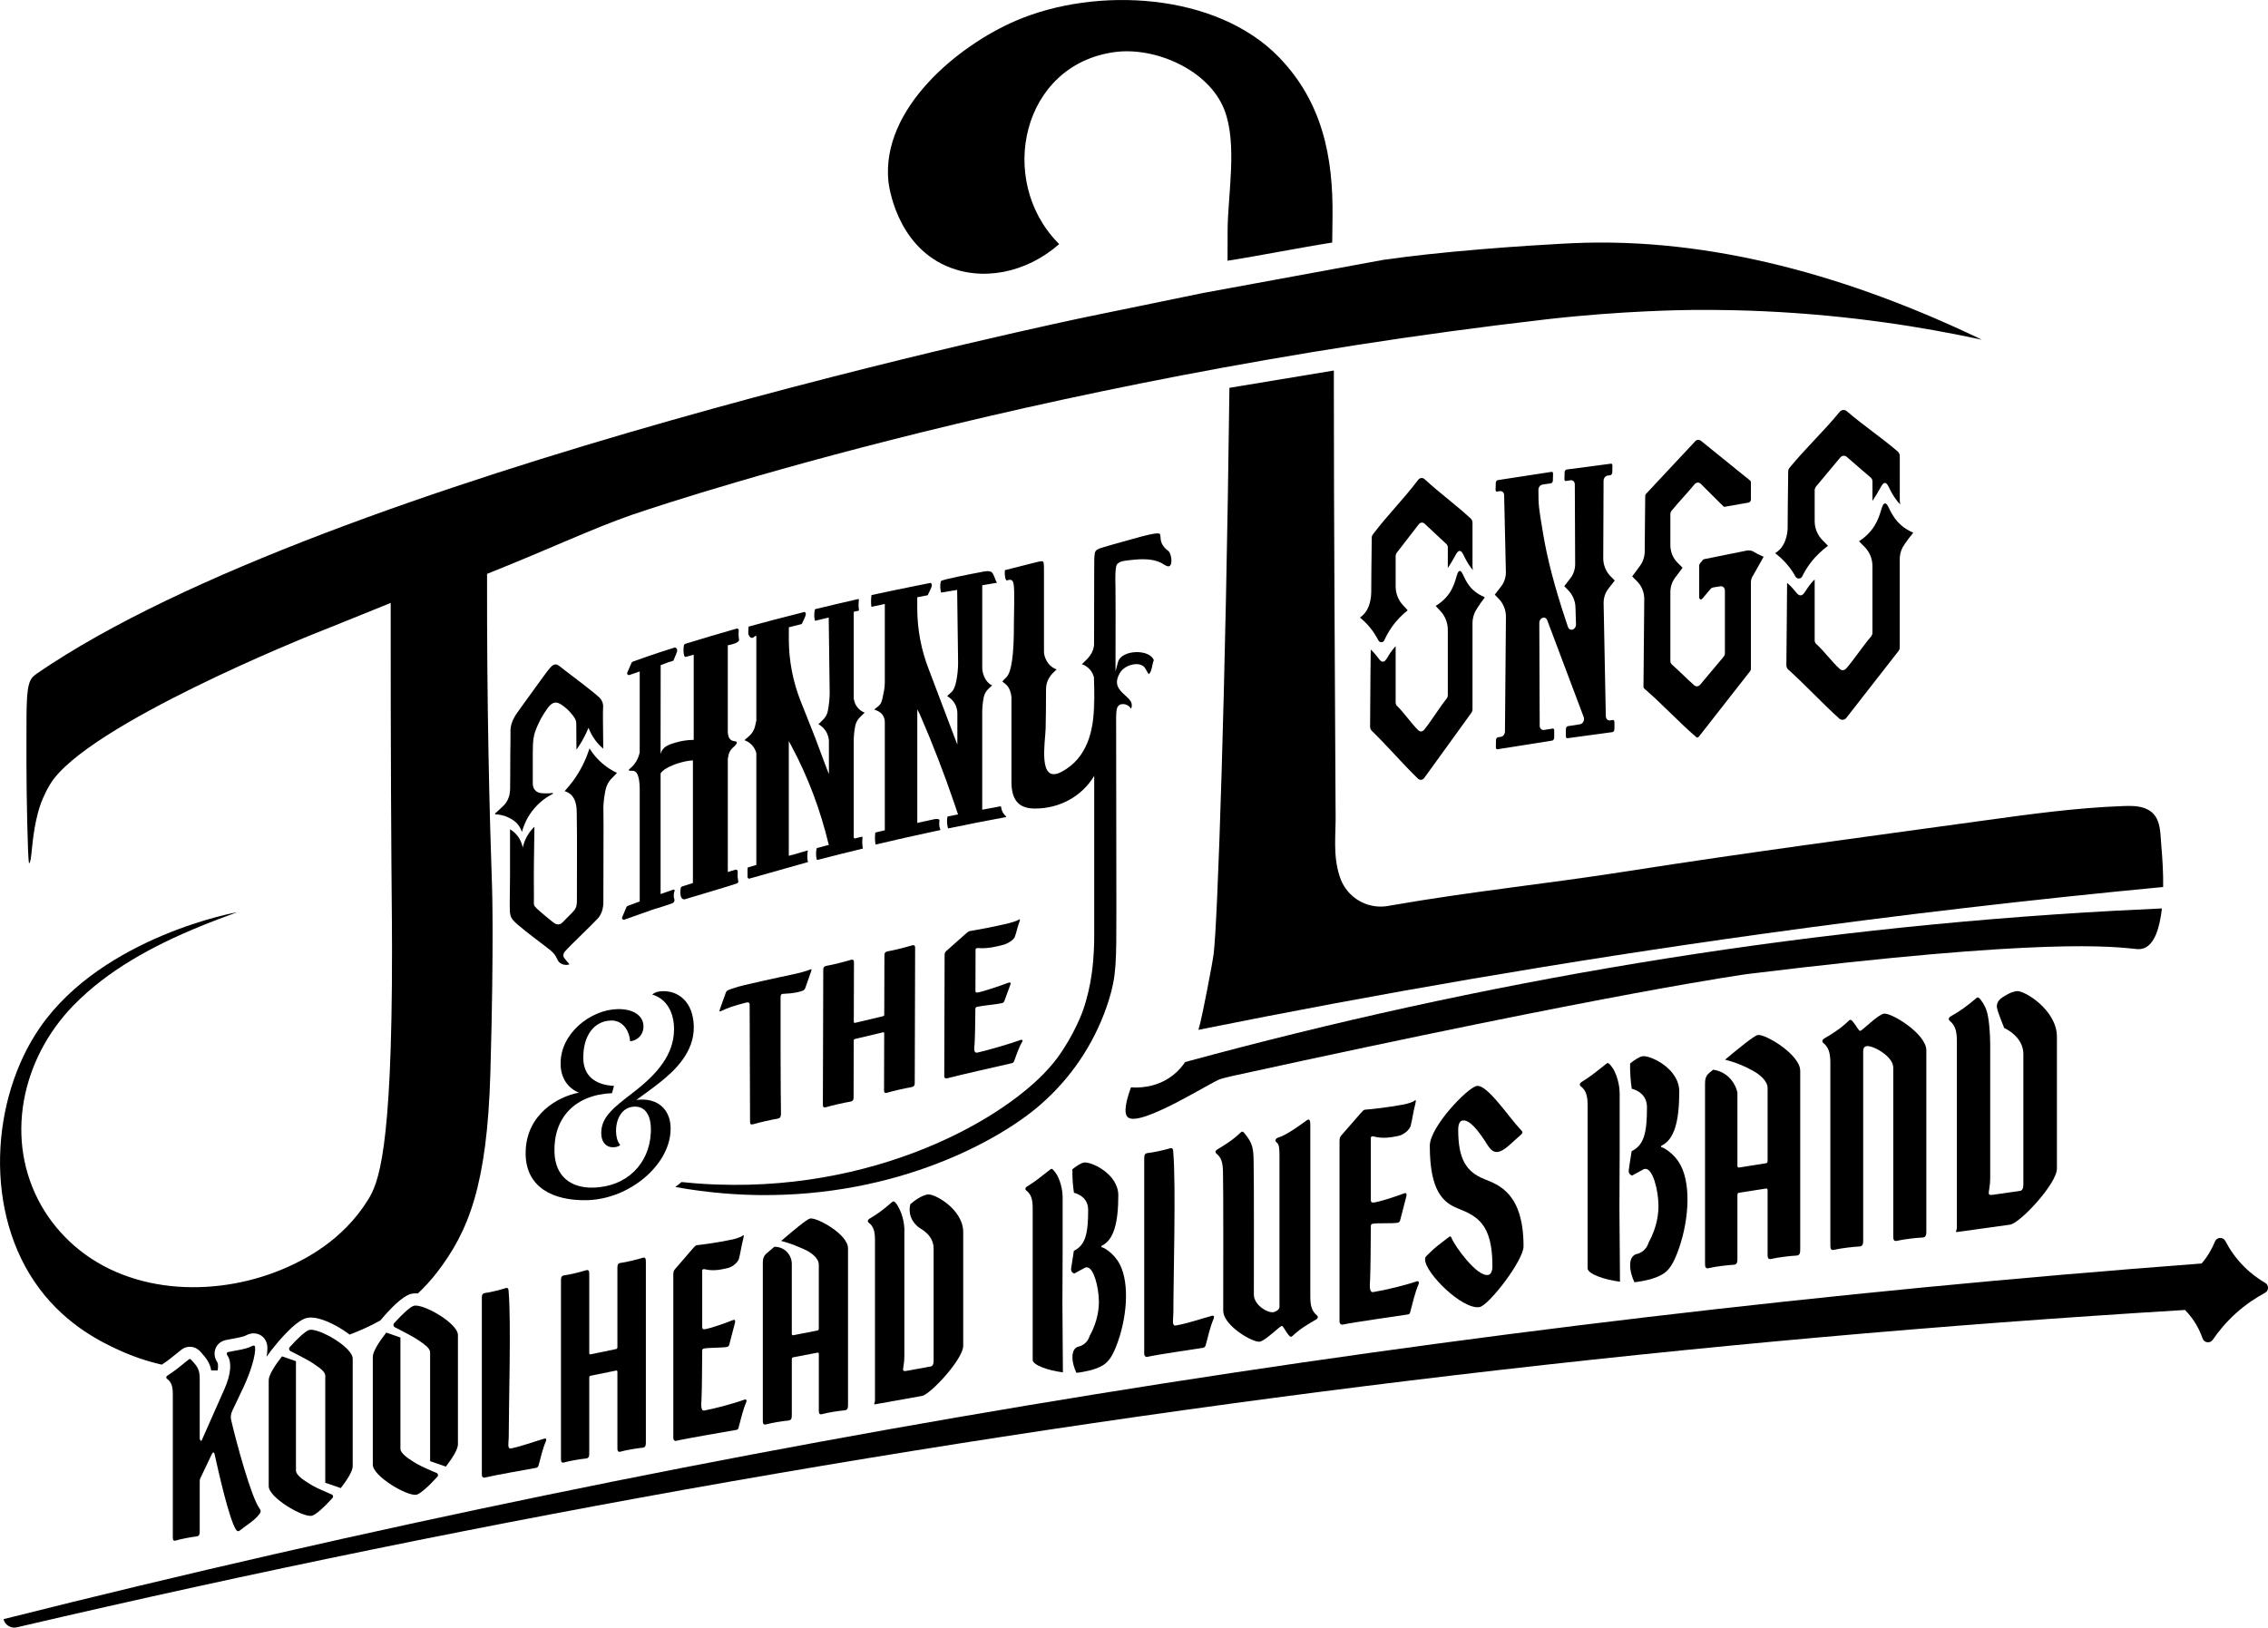
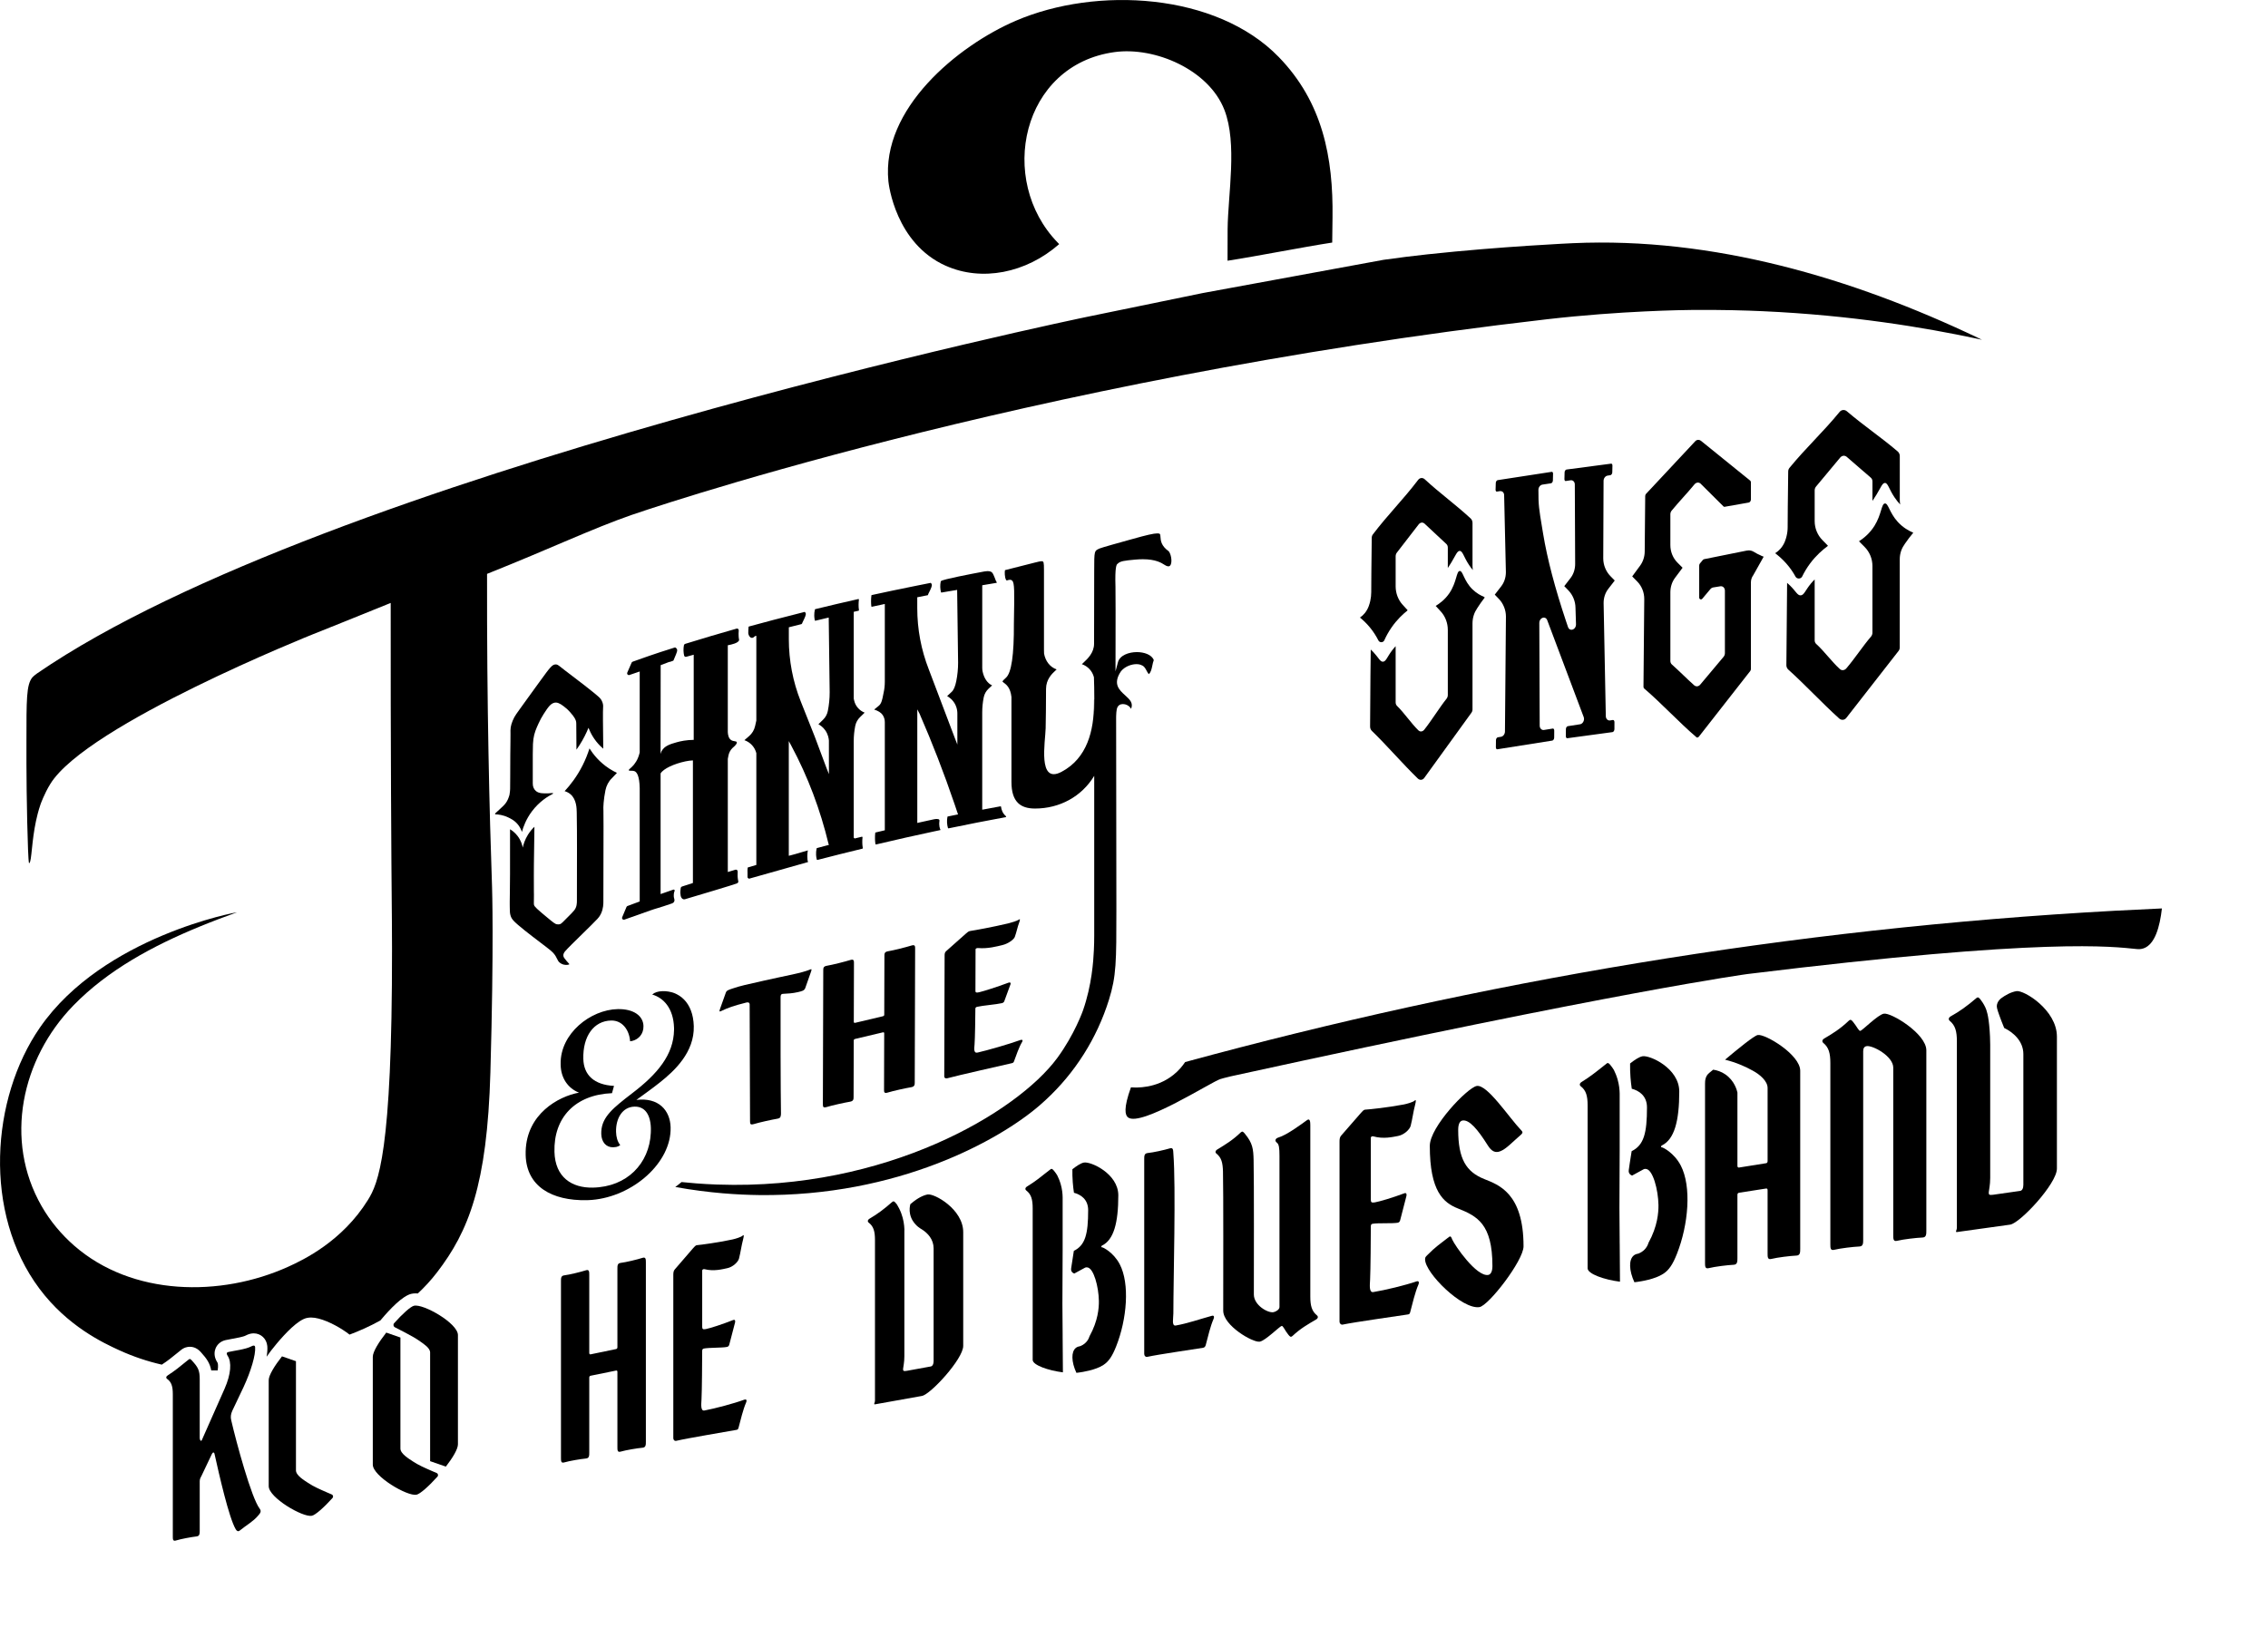
<svg xmlns="http://www.w3.org/2000/svg" id="Layer_2" viewBox="0 0 1854.97 1331.56">
  <g id="Layer_2-2" data-name="Layer_2">
    <path d="M1649.23,810.85c-4.63.78-9.05,3.29-12.79,6.04-1.38,1.21-2.68,2.84-3.14,4.97-.38,1.74-.06,3.25,1.82,8.52.97,2.71,2.32,6.33,4.08,10.59h0c7.16,3.47,15.68,10.58,15.68,21.37,0,35.67,0,71.34,0,107.01,0,2.94-1.09,4.7-2.61,4.92-7.38,1.05-14.76,2.1-22.13,3.16-6.28.9-2.39-2.05-2.38-13.78,0-36.32,0-72.65,0-108.97-.03-4.89-.25-8.99-.48-12.02-.92-12.37-2.55-16.45-3.52-18.53-1.3-2.78-2.76-4.88-3.79-6.22h0c-1.52-1.87-2.16-2.56-3.68-1.24-7.35,6.29-13.61,10.8-20.52,14.61-2.16,1.16-2.38,2.78-1.08,3.89,4.53,3.75,5.83,8.57,5.82,16.8v152.26c0,2.39-1.73,3.96.22,3.68,14.4-2.02,28.83-4.03,43.29-6.03,8.04-1.09,38.3-33.46,38.3-45.84,0-36,0-72,0-108,0-21.79-27-38.23-33.09-37.19Z" />
    <path d="M1437.68,846.73c-3.04.54-16.36,11.45-26.79,20.2,4.24,1.06,8.66,2.47,13.17,4.36,3.4,1.42,6.52,2.96,9.38,4.55t0,0c6.01,3.21,12.26,8.61,12.26,14.25v59.79c0,1.03-.42,1.62-1.27,1.75-7.39,1.18-14.77,2.36-22.15,3.54-.84.14-1.26-.57-1.26-1.34v-60.04h0c-.43-1.91-2.41-9.72-9.94-14.87-3.31-2.26-6.74-3.36-9.9-3.81-1.48,1.24-2.57,2.14-3.08,2.52-3.36,2.64-3.57,6.27-3.57,9.09v146.33c0,2.82,0,5.13,2.94,4.44,5.25-1.3,15.34-2.53,20.6-2.79,2.95-.17,2.95-2.76,2.95-5.59v-51.56c0-1.03.42-1.61,1.26-1.75,7.38-1.16,14.76-2.31,22.15-3.46.84-.13,1.27.32,1.27,1.36v51.77c0,2.85,0,5.18,2.96,4.49,5.29-1.3,15.44-2.52,20.75-2.77,2.97-.17,2.97-2.77,2.97-5.63v-145.57c0-13.28-28.79-30.32-34.7-29.25Z" />
    <path d="M548.49,922.29c-.37-13.97-9.87-24.68-28.02-22.44,5.95-4.38,13.24-9.49,18.96-14.1,12.33-9.71,28.57-24.94,28-46.25-.52-19.65-12.23-28.9-25.49-28.64-3.87.07-6.87,1.22-8.27,2.58-.06.06-.14.12-.2.19,9.06,2.67,17.37,11.03,17.81,27.36,0,0,0,0,0,0,0,.09,0,.18,0,.27,0,.44,0,.88,0,1.31-.34,20.3-13.48,36.03-34.32,51.9-15.18,11.69-24.46,19.05-25.16,30.99-.04.71-.06,1.44-.04,2.18.18,6.63,3.89,11.06,9.73,10.95.91-.02,1.73-.1,2.47-.25,1.28-.27,2.35-.75,3.33-1.52-2.32-2.8-3.33-6.8-3.43-10.83-.29-10.89,5.08-20.47,15.19-20.66,4.95-.09,8.28,2.13,10.37,5.63.57.95,1.04,1.98,1.44,3.09.92,2.62,1.39,5.63,1.47,8.79.02.71.02,1.42,0,2.12-.01.65-.03,1.3-.06,1.94,0,0,0,.01,0,.02-1.19,24.81-19.31,44.13-47.44,44.67-17.08.33-30.8-8.41-31.35-29.24-.74-27.93,16.75-46.74,47.06-48.03l1.64-5.95c-16.43-.87-24.74-9-25.09-22.02-.5-18.7,8.62-31.19,22.77-31.46,9.11-.17,14.69,7.6,15.48,16.7,0,.1.02.19.03.29.68-.07,1.35-.2,2-.37,4.98-1.33,9.08-5.67,8.91-12.15-.22-8.29-8.02-14.06-21.05-13.81-22.18.43-47.2,19.98-46.69,44.96,0,.07,0,.15,0,.22.08,11.42,6.18,19.51,14.6,22.99.13.06.26.12.4.17-16.91,3.08-42.8,17.44-43.61,48.03-.03.99-.03,1.99,0,3.01.68,25.8,21.45,37.48,49.99,36.94.48,0,.97-.04,1.45-.06.95-.04,1.89-.09,2.83-.17,33.51-2.81,65.05-30.5,64.28-59.34Z" />
    <path d="M616.21,919.7c.08-.02.17-.05.26-.07,5.05-1.51,14.58-3.6,19.48-4.44,2.79-.5,2.6-2.1,2.8-3.96-.34-19.18-.38-75.95-.32-95.39,0-1.48.21-2.68,2-2.78,3.59-.19,7.77-.36,12.35-1.45,3.19-.76,4.98-1.18,5.79-3.18l4.62-13.11c.8-2.17.8-2.83-.59-2.17-7.18,3.02-19.34,4.91-37.47,9.04-14.75,3.33-19.73,4.35-25.71,6.42-3.19,1.08-5.18,1.56-5.79,3.51l-4.62,12.95c-.25.66-.41,1.17-.48,1.56-.18.87.11,1.07,1.08.61.15-.07.3-.14.46-.22,5.18-2.47,9.64-4.15,20.48-6.88,1.59-.38,2.59.21,2.58,1.53-.06,21.08.38,74.47.32,95.55,0,.61,0,1.18.1,1.64.21.9.83,1.37,2.68.82Z" />
    <path d="M675.81,905.74c.08-.02.17-.05.25-.07,5.05-1.5,14.38-3.55,19.28-4.39,2.79-.5,2.8-2.14,2.8-3.96l.13-46.12c0-.66.4-1.08,1.2-1.27l22.52-5.34c.8-.19,1.2.05,1.19.7l-.13,46.12c0,1.81,0,3.29,2.78,2.47,4.98-1.51,14.55-3.61,19.53-4.46,2.79-.5,2.79-2.14,2.8-3.96l.32-109.36c0-1.81,0-3.46-2.78-2.63-4.98,1.51-14.55,3.94-19.54,4.79-2.79.5-2.79,1.98-2.8,3.79l-.14,48.09c0,.66-.4,1.08-1.2,1.27l-22.52,5.34c-.8.19-1.19-.21-1.19-.71l.14-48.09c0-1.81,0-3.46-2.78-2.63-4.98,1.51-14.55,3.94-19.53,4.79-2.79.5-2.79,1.98-2.8,3.79l-.32,109.36c0,1.2,0,2.26.82,2.59.41.17,1.03.15,1.96-.12Z" />
    <path d="M774.68,882.15c10.37-2.79,43.85-10.23,52.62-12.3,1-.24,1.59-.38,2-1.46,1.81-4.87,4.02-11.49,6.62-15.89,1-1.72,0-2.14-1.39-1.65-9.37,3.37-25.52,8.02-34.89,10.24-3.59.85-2.78-3.62-2.57-6.47.41-4.87.67-24.19.68-29.46,0-.82.6-1.29,1.4-1.48,4.58-1.09,15.74-1.92,20.33-3.01,1-.24,1.8-.92,2-1.79l5.02-13.7c.4-1.25-.39-1.72-1.59-1.27-9.77,3.63-19.94,6.86-23.93,7.81-2.59.61-3.19.26-3.18-1.06l.1-34.09c0-.49,1-1.06,1.99-.97,8.16.7,15.74-1.43,19.93-2.42,4.78-1.13,9.38-4.53,10.18-6.69,1.41-3.79,2.22-8.26,3.62-11.89.8-2.17.81-3.15-.39-2.21-1.2.94-6.38,2.5-8.77,3.07-12.96,3.07-27.11,5.6-30.89,6.17-1.59.21-2.39,1.23-3.59,2.17l-16.18,14.37c-1,.89-1.2,2.09-1.21,3.25l-.29,99.32c0,1.15,1.19,1.69,2.39,1.41Z" />
    <path d="M769.75,475.28c-.18.16-.32.33-.32.33-.31,1.5-.45,3.04-.41,4.57.04,1.47.25,2.92.61,4.29.04.17.19.29.36.29.02,0,.05,0,.07,0,4.87-.92,6.42-1.03,11.6-1.96l1.18-.21.78,59.57c0,5.04-.5,10.1-1.49,15.05-.87,4.33-2.12,7.28-3.72,8.76l-3.76,3.49c1.37.78,4.89,3.01,6.92,7.48,1.26,2.77,1.45,5.3,1.44,6.82v25.35l-1.93-4.95-21.42-56.49c-6.27-16.05-9.45-32.93-9.45-50.17v-8.88l.81-.16c2.62-.52,5.23-1.03,7.84-1.54.07-.15.15-.36.2-.52.11-.29.23-.62.38-.93,2.08-4.11,3.14-6.31,2.54-7.63-.24-.52-.56-.87-.73-1.01-2.77.54-6.92,1.37-10.58,2.11-1.67.34-3.22.65-4.47.9-10.96,2.19-22.13,4.54-33.18,6.96-.16.04-.29.18-.31.36-.2,1.6-.3,3.23-.29,4.87,0,1.36.08,2.7.23,3.98.02.21.19.37.38.37.03,0,.05,0,.08,0,3.11-.68,6.23-1.35,9.36-2.02l1.21-.26v63.6c0,3.13-.34,6.2-1,9.1-.13.55-.25,1.2-.38,1.88-.58,3.06-1.3,6.86-3.45,8.62l-3.87,3.17c3.3,1.13,5.55,2.34,7.1,4.72,1.05,1.61,1.6,3.56,1.6,5.63v88.44l-.77.18c-2.25.53-4.49,1.05-6.73,1.59-.19.04-.32.2-.34.39-.17,1.64-.24,3.31-.19,4.98.04,1.39.15,2.76.34,4.06.03.22.22.39.44.39.03,0,.07,0,.11-.01,8.2-1.95,16.47-3.86,24.58-5.68,7.44-1.68,15.29-3.39,23.32-5.1h.04s.02-.01.03-.01l3.41-.72c.29-.06.92-.19,1.33-.32-.02-.03-.03-.07-.04-.1-.5-1.12-1.43-3.22-.85-7.41.03-.22.04-.65-.22-.95-.32-.36-1.02-.56-1.98-.56-.68,0-1.5.1-2.44.29-2.55.53-5.09,1.1-7.79,1.7-1.47.33-2.96.66-4.48.99l-1.21.27v-92.91l1.89,3.61c10.29,23.64,19.9,48.33,28.66,74.09.81,2.38,1.61,4.76,2.39,7.13.13.36.26.73.39,1.09l-1.13.23c-3.86.77-3.6.72-7.2,1.46-.18.04-.32.18-.35.36-.29,1.54-.4,3.11-.32,4.68.08,1.5.33,2.97.74,4.37.05.18.23.31.43.31.03,0,.06,0,.09,0,15.5-3.22,31.21-6.3,46.69-9.16.26-.05.34-.26.37-.34.03-.1.04-.29-.13-.43-.12-.1-.24-.2-.35-.31-2.56-2.31-3.41-5.3-3.66-7.4-.03-.22-.22-.38-.44-.38-.03,0-.05,0-.08,0-4.07.74-8.42,1.55-13.69,2.54l-1.19.22v-79.57c0-4.12.41-8.26,1.22-12.31.55-2.76,1.92-5.22,3.96-7.11l2.9-2.69c-3.75-1.7-6.55-5.74-7.74-11.23-.22-.99-.33-2.04-.33-3.11v-67.6l.83-.14c3.6-.61,7.18-1.22,10.76-1.81.22-.04.3-.23.32-.31.03-.1.05-.28-.11-.42-.11-.1-.22-.2-.33-.31-.29-.28-1.95-5.73-3.34-7.33-.77-.89-2.43-1.67-6.33-.98-11.49,2.15-33.82,6.44-35.36,7.8Z" />
    <path d="M614.76,521.84c1.45.15,2.5-1.25,2.58-1.36l1.26-.34v69.3l-.02.11-1,4.47c-.71,3.17-2.41,6.02-4.87,8.15l-3.89,3.36c4.78,1.64,8.48,5.61,9.75,10.53l.03.12v91.44l-.72.21c-2.08.6-4.11,1.2-6.07,1.78-.17.05-.29.2-.31.38-.02.22-.04.42-.05.62-.09.97-.15,1.68-.06,3.51.06,1.08.02,1.89,0,2.48-.04,1.02-.03,1.23.21,1.55.24.31.59.55,1.05.72,8.07-2.24,16.62-4.67,24.89-7.03,7.76-2.21,15.77-4.49,23.38-6.61-.43-.94-.63-2.43-.63-4.61,0-.13.02-2.92.45-4.92-2.09.56-4.15,1.18-6.14,1.79-2.64.8-5.36,1.62-8.22,2.32l-1.24.3v-93.82c.63,1.14,1.26,2.29,1.88,3.45,14.03,26.12,23.96,53.12,30.57,80.44l.35,1.02-1.04.27c-4.95,1.27-4.84,1.31-8.68,2.33-.16.04-.29.17-.32.33-.38,1.73-.53,3.5-.44,5.27.07,1.3.26,2.57.58,3.79.05.19.23.33.43.33.04,0,.08,0,.12-.01,12.16-3.16,24.52-6.26,36.76-9.21.24-.06.38-.29.34-.52-.03-.17-.06-.32-.08-.47-.41-2.41-.47-5.29-.17-8.31.02-.16-.05-.28-.11-.34-.09-.1-.21-.15-.33-.15-.04,0-.07,0-.11.01-1.3.32-2.6.64-3.9.96l-1.47.36-.47.12-.38-.3-.38-.3-.03-.51v-78.49c0-4.17.41-8.35,1.22-12.44.55-2.76,1.91-5.26,3.94-7.23l3.77-3.67c-4.29-1.65-7.54-5.37-8.57-9.88l-.34-1.5-.02-.11v-71l.78-.18,1.32-.3c.63-.14,1.25-.28,1.88-.42.2-.05.34-.26.3-.48-.03-.16-.05-.32-.07-.46-.34-2.37-.33-5.19.02-8.14.02-.16-.04-.27-.1-.34-.07-.08-.17-.13-.28-.13-.03,0-.05,0-.08,0-11.73,2.63-23.58,5.41-35.24,8.27-.14.03-.25.14-.28.28-.41,1.69-.59,3.42-.54,5.17.04,1.27.19,2.52.47,3.72.05.21.22.31.37.31.03,0,.06,0,.09-.01,3.95-.95,4.73-1.15,9.67-2.31l1.23-.29.78,61.18c0,5.13-.51,10.27-1.52,15.3-.54,2.7-1.89,5.17-3.92,7.13l-3.77,3.67c1.32.72,3.61,2.19,5.53,4.86,2.49,3.47,2.94,6.98,3.05,8.52,0,9.15.01,18.29.02,27.44l-1.93-4.85-9.61-25.7-11.5-28.94c-6.44-16.21-9.75-33.5-9.75-50.94v-9.7l.75-.19c3.17-.8,6.35-1.6,9.54-2.39.16-.14.35-.31.5-.45.14-.35.27-.74.44-1.07,2.03-4.12,3.07-6.32,2.51-7.52-.23-.49-.55-.85-.73-.98-19.5,4.93-34.44,8.84-45.67,11.97-.16.04-.27.18-.28.34-.25,2.46-.2,4.08-.2,4.08-.06.48-.1,1.39.3,2.39.21.52.91,2.28,2.45,2.44Z" />
    <g>
      <path d="M423.94,675c1.61,2.12,2.47,4.19,2.94,5.64,1.08-4.05,3.32-10.39,8.18-16.88,6.05-8.06,13.15-12.34,17.15-14.36.12-.11.14-.32.08-.47,0-.02-.06-.16-.14-.16h-.18c-1.12.14-2.36.24-3.6.26-3.92.09-7.62.17-10.04-1.9-1.69-1.44-2.58-3.54-2.58-6.07v-24c0-7.64.25-10.48.51-12.42.7-5.06,2.33-8.66,4.23-12.82,1.22-2.68,2.59-5.22,4.07-7.53,3.84-6.01,5.85-8.71,8.94-9.41,2.04-.46,4.29.41,7.52,2.91,2.69,2.08,3.16,2.52,5.12,4.66,4.07,4.47,4.86,6.7,5.09,8.13.1.62.1,1.11.1,1.4,0,2.9.06,11.2.14,21.33.87-1.21,1.73-2.48,2.58-3.81,3.12-4.9,5.48-9.68,7.27-14.09,1.82,4.64,4.79,10.11,9.77,15,.77.75,1.54,1.45,2.31,2.1-.25-20.18-.36-30.39-.12-34.05.02-.3.07-1.02-.05-1.93-.23-1.81-1.23-3.59-1.28-3.69-.43-.75-.95-1.42-1.52-2-3.6-3.61-19.88-15.96-26.01-20.61l-2.12-1.61c-1.31-1-2.34-1.81-3.18-2.48-2.73-2.16-3.3-2.58-4.59-2.58h-.02c-2.88.01-4.57,2.33-12.67,13.46-1.11,1.53-2.34,3.22-3.71,5.1-3.37,4.61-6.76,9.34-10.05,13.91l-3.38,4.7c-1.81,2.52-3.25,4.51-4,5.93-2.12,4.01-3.19,7.65-3.19,10.81,0,1.06.01,3.09.02,3.25.03,1.07,0,2.99-.04,6.18-.07,5.28-.19,14.12-.19,28.37,0,10.95-.08,11.43-.33,13.02-.07.46-.16,1.01-.26,1.96-1.68,5.99-3.78,7.92-7.26,11.11l-4.42,4.07c-.11.1-.14.32-.07.55.03.08.07.15.12.21,2.39.07,6.29.49,10.53,2.51,2.2,1.05,5.57,2.66,8.34,6.3Z" />
      <path d="M504.59,632.28c-2-.93-4.1-2.07-6.25-3.46-7.99-5.18-13.1-11.62-16.22-16.54-1.3,4.17-3.09,8.84-5.58,13.78-4.63,9.21-10.11,16.2-14.74,21.19,1.22.35,3.07,1.04,4.8,2.53,5.01,4.28,5.05,11.71,5.11,14.95.35,21.74.14,32.61.14,71.95,0,2.05,0,5.47-2.32,8.19-1.63,1.91-2.46,2.74-4.29,4.55-.6.6-1.32,1.32-2.22,2.22l-1.18,1.2c-2.67,2.71-3.35,3.4-5.02,3.4-.39,0-.83-.04-1.36-.09-1.38-.15-3.48-1.86-7.37-5.11-2.72-2.27-3.24-2.69-3.5-2.91q-.26-.21-1.95-1.65c-5.72-4.86-6.01-5.66-6-7.26v-.17c0-.98.02-2.73.04-4.26.02-1.4.03-2.62.02-2.91-.02-.87-.03-1.64-.04-2.43-.09-7.32,0-20.95.01-21.81,0,0,0-.04,0-.04.09-7.78.23-17.9.43-31.22-1.61,1.53-3.53,3.66-5.28,6.48-2.53,4.06-3.69,7.91-4.26,10.57-.38-2.04-1.38-5.81-4.26-9.55-2.15-2.78-4.52-4.48-6.14-5.46.05,33.45-.03,46.88-.14,51.09-.04,1.44-.02,5-.11,8.41-.06,2.21.08,4.43.08,6.64,0,.53,0,2.99.76,5.03.61,1.64,1.46,2.71,2.04,3.37,3.38,3.82,14.32,12.15,22.31,18.22,3.66,2.78,6.81,5.18,8.34,6.47,1,.84,1.58,1.43,1.97,1.85,1.72,1.85,2.54,3.53,3.2,4.89.58,1.19,1.03,2.13,1.89,2.89,2.25,2.01,5.14,2.35,6.92,2.03.85-.15,1.25-.42,1.3-.52-.04-.11-.51-.62-.96-1.11-.71-.77-1.78-1.93-3.08-3.69-.29-.4-.84-1.14-.92-2.21-.08-1.11.37-2.24,1.36-3.45,1.68-2.05,8.03-8.27,14.18-14.29,5.22-5.11,10.15-9.94,12.34-12.32.54-.58,1.8-1.95,2.89-4.24,1.95-4.08,1.96-8.17,1.96-9.71v-.15c.26-65.7.05-74.11.05-74.18-.25-3.08.16-9.54,1.65-16.95.77-3.81,2.62-7.28,5.21-9.77,1.4-1.48,2.81-2.97,4.21-4.45Z" />
    </g>
    <path d="M1319.37,589s-.1,0-.15.01l-2.31.37c-.15.02-.31.04-.46.04-.76,0-1.48-.3-2.03-.86-.68-.68-1.05-1.67-1.05-2.78l-1.79-92.32c-.04-4.31,1.29-8.42,3.74-11.6l5.36-6.94-3.47-3.53c-3.73-3.79-5.89-9.06-5.93-14.45l.26-63.61c.05-2.11,1.49-3.96,3.28-4.23l2.27-.35c.82-.12,1.55-1.19,1.58-2.28l.12-5.63c.01-.52-.14-.98-.41-1.26-.17-.17-.37-.26-.59-.26h0s-.1,0-.15.01l-36.42,4.8c-.79.12-1.52,1.18-1.55,2.27l-.14,5.62c-.01.52.14.98.41,1.26.16.17.36.25.58.25.05,0,.09,0,.14-.01l3.93-.6c.15-.02.3-.03.45-.03.76,0,1.47.3,2.01.86.66.67,1,1.63.98,2.71l.28,64.86c.02,4.28-1.31,8.37-3.75,11.54l-5.15,6.67,3.29,3.38c3.67,3.77,5.81,8.98,5.88,14.3l.42,13.56c0,1.33-.45,2.51-1.3,3.36-.68.69-1.57,1.08-2.43,1.08-1.27,0-2.32-.82-2.79-2.19-.52-1.53-1.03-3.03-1.52-4.49-9.11-27.15-15.44-51.26-18.82-71.68l-.81-4.87c-2.64-15.84-3.11-18.7-3.07-31.22,0-2.13,1.45-4.02,3.27-4.3l6.99-1.07c.81-.12,1.55-1.19,1.57-2.27l.14-5.61c.01-.52-.13-.98-.4-1.26-.16-.17-.36-.25-.57-.25-.05,0-.09,0-.14.01l-44.16,6.79c-.71.11-1.54,1.07-1.57,2.27l-.17,5.6c-.02.52.13.98.4,1.26.16.16.35.25.56.25.05,0,.09,0,.14-.01l2.51-.38c.15-.02.3-.03.44-.03.75,0,1.46.3,2,.85.65.67.99,1.62.96,2.69l1.43,62.79c0,4.28-1.34,8.37-3.79,11.53l-5.31,6.86,3.31,3.43c3.7,3.84,5.82,9.12,5.83,14.48l-.8,94.04c-.02,2.15-1.45,4.05-3.25,4.34l-2.55.41c-.73.12-1.55,1.12-1.56,2.38l-.07,5.82c0,.57.16,1.06.45,1.36.17.17.37.26.59.26.05,0,.09,0,.14-.01l44.94-7.11c.73-.12,1.56-1.13,1.57-2.39l.04-5.84c0-.57-.16-1.06-.46-1.36-.17-.18-.38-.26-.6-.26-.05,0-.1,0-.15.01l-7.16,1.14c-.15.02-.31.04-.46.04-.75,0-1.47-.3-2.02-.86-.68-.68-1.05-1.67-1.04-2.78l-.32-83.91c0-1.3.46-2.48,1.31-3.34.68-.68,1.56-1.07,2.42-1.07,1.23,0,2.26.78,2.74,2.09l29.86,79.32c.46,1.27.29,2.76-.43,3.98-.61,1.03-1.55,1.72-2.57,1.88l-10.02,1.56c-.73.12-1.55,1.13-1.56,2.39l-.04,5.84c0,.57.17,1.07.46,1.37.18.18.38.27.6.27.05,0,.1,0,.15-.01l36.97-5.01c.81-.13,1.54-1.25,1.55-2.39l.02-5.86c0-.57-.17-1.06-.47-1.36-.18-.18-.39-.27-.62-.27Z" />
    <path d="M1440.37,454.54c-2.18-.87-4.17-2.02-6.02-3.13-1.26-.75-2.68-1.15-4.09-1.15-.59,0-1.17.07-1.74.2l-34.69,6.99c-.42.07-.81.32-1.13.7l-2.3,2.76c-.41.49-.64,1.11-.64,1.75v26.29c0,.89.73,1.42,1.44,1.42.29,0,.71-.09,1.06-.51l6.65-7.91c.63-.74,1.45-1.23,2.31-1.37l5.81-.94c.17-.03.35-.04.52-.04,1.84,0,3.23,1.56,3.23,3.62v51.12c0,1.11-.4,2.18-1.11,3.03-3.15,3.71-6.42,7.63-9.58,11.41-3.15,3.77-6.4,7.66-9.52,11.34-.74.87-1.75,1.37-2.78,1.37-.76,0-1.47-.27-2.05-.78-3.13-2.79-6.24-5.75-9.24-8.62-2.98-2.84-6.05-5.79-9.13-8.52-.76-.67-1.19-1.71-1.19-2.85v-56.24c0-4.3,1.35-8.48,3.81-11.76l6.17-8.25-4.25-4.27c-3.65-3.67-5.74-8.85-5.74-14.22v-25.26c0-1.1.38-2.17,1.08-3.02,3.11-3.78,6.27-7.31,9.32-10.73,3.06-3.42,6.22-6.96,9.32-10.73.76-.93,1.81-1.46,2.87-1.46.73,0,1.4.25,1.95.72l.03.02.03.03,18.94,18.84c.19.15.41.23.65.23.07,0,.14,0,.22-.02l19.67-3.47c.97-.17,1.79-1.32,1.79-2.5v-14.03c0-.58-.2-1.08-.54-1.36l-15.58-12.61-24.73-20.01c-.62-.5-1.37-.77-2.16-.77-1.05,0-2.03.47-2.68,1.28l-.02.03-.02.03-40.13,42.94c-.38.48-.59,1.08-.59,1.69-.07,7.45-.14,15.16-.21,22.87-.07,7.61-.14,15.22-.2,22.57-.04,4.16-1.36,8.22-3.71,11.43l-4.37,5.95-2.14,2.91,4.19,4.27c3.65,3.71,5.71,8.93,5.66,14.33l-.64,71.68c0,.58.2,1.11.54,1.4,7.08,6.04,14.3,13.07,21.29,19.86,7.03,6.84,14.3,13.91,21.47,20.03.21.18.45.27.71.27.46,0,.94-.27,1.3-.73l41.99-53.67c.37-.47.57-1.06.57-1.66v-70.85c0-2.14.67-4.21,1.89-5.85l8.54-15.19-2.11-.85Z" />
    <g>
-       <path d="M1852.64,1049.49c-5.32-3.09-11.42-7.41-17.38-13.4-7.04-7.08-11.87-14.44-15.16-20.81-1.84-3.56-7.04-3.29-8.53.43-2.17,5.42-5.58,11.79-10.9,17.95-606.06,45.7-1208.38,142.73-1797.8,290.97,1.18,4.84,6.04,7.83,10.89,6.69,193.53-45.24,388.3-85.05,584.04-119.34,395.59-69.3,788.68-115.98,1189.28-140.29,7.8,7.9,12.05,16.51,14.39,23.31,1.26,3.66,6.17,4.27,8.35,1.06,4.42-6.49,10.37-13.87,18.29-21.11,8.57-7.83,17.11-13.36,24.36-17.24,3.25-1.74,3.38-6.37.19-8.23Z" />
-       <path d="M1769.22,725.67c.16-11.35-.55-22.74-1.51-34-.57-6.71-.55-14.04-2.88-20.03-1.77-4.54-4.91-8.31-10.69-10.44-5.64-2.08-11.82-1.98-17.83-1.76-38.12,1.4-75.98,6.62-113.76,11.84-97.15,13.41-194.37,26.24-291.26,41.42-67.74,10.62-126.61,16.33-194.15,28.13-.61.11-1.23.21-1.83.32-2.8.49-5.58.63-8.31.46-14.13-.89-26.7-10.3-31.19-24.3-.07-.23-.14-.45-.22-.68-5.66-17.73-2.86-33.76-3.21-52.36-.02-.97-.04-1.93-.04-2.9-.52-115.21-1.4-230.44-1.4-345.65,0-.28,0-12.31,0-12.59-23.57,3.92-61.84,10.24-85.41,14.16-3.03,246.61-9.7,438.6-12.91,463.1-1.28,9.75-9.24,49.93-10.86,56.16-.55,2.11-1.09,4.1-1.61,5.97,145.17-29.29,298.73-55.91,460.24-78.37,113.02-15.72,222.74-28.39,328.84-38.5Z" />
      <path d="M922.63,914.17c10.5,7.98,68.49-29.3,75.46-31.37.13-.04.27-.08.44-.13,0,0,4.05-1.24,8.2-2.14,318.22-69.72,422.55-83.68,422.55-83.68,245.04-30.12,299.03-22.33,318.49-20.42.58.06,2.78.31,5.35-.55,9.41-3.16,13.38-17.73,15.08-32.69-12.87.56-25.76,1.2-38.69,1.9-266.51,14.54-520.15,58.34-760.2,123.77-2.24,3.36-5.32,7.07-9.54,10.45-14.19,11.39-30.54,10.57-34.78,10.23-6.29,17.4-4.76,22.81-2.36,24.63Z" />
      <polygon points="976.03 851.12 976.03 851.12 976.03 851.12 976.03 851.12 976.03 851.12" />
    </g>
    <path d="M514.32,552.31c.15,0,.3-.02.45-.08,3.41-1.16,6.12-2.1,8.44-2.89v66.22c-.57,2.39-1.48,5.19-2.93,7.47-1.17,1.84-2.12,2.94-2.12,2.94-2.26,2.63-4.09,3.46-3.86,4.17.12.39.75.42,1.57.42.19,0,.39,0,.59,0,.77,0,1.64.03,2.36.29,2.09.76,4.15,3.89,4.39,13.89v92.75c-2.66.98-5.84,2.17-9.97,3.7-.38.14-.69.43-.84.81-1.18,2.81-2.36,5.62-3.54,8.43-.42,1,.35,2.01,1.33,2.01.16,0,.33-.03.5-.09,4.52-1.62,9.14-3.16,21.45-7.6,4.55-1.64,6.56-1.86,16.73-5.41.33-.11.64-.22.95-.33,1.42-.5,2.18-2.05,1.7-3.47v-.02c-1.07-3.17,0-6.03,0-6.03.06-.16.13-.34.22-.54.27-.58-.18-1.19-.76-1.19-.09,0-.19.02-.28.05-3.47,1.21-6.94,2.42-10.41,3.63v-98.69c2.37-3.97,11.15-7.92,20.31-9.87,2.18-.46,4.23-.7,6.12-.79v100.29c-3,.97-5.99,1.94-8.97,2.91-.51.17-.89.59-.98,1.12-.11.64-.2,1.32-.25,2.05-.16,2.23-.08,1.84-.02,2.52.1,1.32.18,2.27.75,3.27.09.16.21.35.37.55.47.61,1.19.96,1.94.96.23,0,.46-.03.69-.1,7.91-2.34,41.3-12.26,42.58-12.99.92-.53,1.02-1.16,1.02-1.16.03-.18.02-.38-.02-.57-.1-.41-.17-.79-.22-1.11-.35-2.03-.43-4.38-.27-6.8.06-.87-.64-1.56-1.45-1.56-.14,0-.28.02-.42.06-2.08.63-4.14,1.25-6.21,1.88v-92.52l.5-2.68c.43-2.29,1.51-4.4,3.13-6.07,3.52-2.93,4-4.29,3.69-4.98-.47-1.07-2.73-.41-4.67-1.75-2-1.38-2.54-4.14-2.66-6.43v-71.08c1.89-.35,3.85-.8,5.48-1.39,2.09-.75,3.64-1.72,3.77-2.97.03-.31-.08-.31-.19-1.09-.07-.5-.13-1.01-.17-1.55-.12-1.6-.09-3.34.06-5.12.07-.86-.59-1.55-1.38-1.55-.12,0-.25.02-.37.05-7.13,2.02-14.21,4.07-21.23,6.16-7.02,2.08-13.98,4.19-20.88,6.33-.49.15-.86.56-.96,1.08-.25,1.29-.41,2.8-.36,4.46.04,1.54.25,2.88.51,3.99.15.65.72,1.08,1.34,1.08.13,0,.26-.02.39-.06,1.26-.38,4.85-1.31,6.11-1.69v69.66c-5.97.06-10.75,1.07-13.99,1.99-5.14,1.46-9.99,2.92-12.25,7.22-.38.72-.66,1.59-.87,2.38.03-24.24.06-48.48.09-72.72,2.31-.87,4.63-1.75,6.94-2.62.03,0,.06,0,.09,0,.88,0,2.01-.64,3.32-1.04.12-.04.33-.73.86-1.96,2.3-5.3,2.59-6.43,2.14-7.38-.38-.79-1.13-1.46-1.64-1.46-.05,0-.1,0-.15.02-10.74,3.41-14.72,4.69-20.45,6.68-.57.2-1.16.4-1.78.62-.31.11-.62.22-.95.33-2.9,1.02-6.41,2.26-11.31,4-.36.13-.66.41-.82.76-1.19,2.73-2.38,5.45-3.57,8.18-.43.98.31,2,1.25,2Z" />
    <path d="M587.06,969.11c-13.23-.46-23.83-1.46-29.64-2.07-1.65,1.42-3.36,2.76-5.12,4.04,28.45,5.13,52.11,6.4,68.52,6.6,113.53,1.36,196.8-44.95,229.74-73.6,2.39-2.08,4.6-4.13,4.6-4.13,24.11-22.22,42.03-50.59,51.83-82.03,6.08-19.52,6.08-31.06,6.08-74.01-.07-100.68-.14-153.36-.21-156.6,0-.07-.01-.69.02-1.51.18-4.31.31-7.43,2.57-8.97.81-.55,1.84-.84,2.98-.84,2.29,0,4.66,1.15,6.04,2.93.24.31.45.64.62,1,1.97-4.87-1.1-7.66-4.86-11.07-4.86-4.41-10.37-9.41-3.36-19.73l.03-.04.03-.04c3.56-4.21,8.99-5.7,12.56-5.7,1.75,0,3.25.33,4.36.95,1.94.65,2.97,2.59,3.96,4.46.54,1.01,1.09,2.05,1.75,2.77,1.74-1.38,2.33-4.22,2.9-6.97.32-1.55.65-3.16,1.2-4.52-1.66-4.52-8.06-6.55-13.78-6.55-6.63,0-14.01,2.58-15.54,8.33l-1.98,7.42v-7.68s.03-13.13.03-13.13c.04-21.85.07-39.1-.06-48.36-.49-16.31.82-18.33,1.73-18.81,2.04-2.28,5.94-2.64,14.21-3.42,2.25-.21,4.41-.32,6.41-.32,10.56,0,15.19,2.94,17.67,4.52.57.36,1.02.65,1.35.78.75.34,1.38.5,1.91.5.56,0,1.38-.15,1.94-1.45,1.28-2.95.1-8.86-1.71-10.91-6.2-4.39-6.51-8.77-6.71-11.67-.16-2.36-.2-2.92-2.53-2.92-2.92,0-8.82,1.33-20.35,4.59-.45.13-1.42.4-2.74.76-6.21,1.72-22.72,6.3-24.27,7.03-2.35,1.1-3.23,1.52-3.73,3.48-.58,2.3-.58,6.53-.58,14.96,0,22.17-.04,32.77-.07,41.28-.02,5.86-.04,10.93-.04,18.2s-5.16,12.17-8.58,15.38c-.52.49-.99.93-1.39,1.33,4.82,1.63,8.56,5.62,9.83,10.58l.03.1v.11c.2,4.99.29,10.58.3,17.06v1s-.05,0-.05,0v9.05c-.05,4.78-.12-13.21-.19-8.66-.01.97-.01,1.94-.01,2.89-.02,22.19-5.54,44.82-26.58,55.95-19.76,10.45-13.16-24.9-12.96-35.7.16-8.93.32-18.17.32-32.08,0-7.95,4.91-12.5,7.54-14.95.38-.35.82-.76,1.13-1.08-5.36-1.81-9.27-6.79-10.33-13.22h.04c-.06-.51-.06-1.39-.07-2.99,0-1.8,0-4.37,0-7.46,0-6.18,0-14.45,0-22.78,0-16.66,0-33.57,0-34.62v-.05c0-6.54-.21-7.37-1.85-7.37-1.19,0-3.06.45-5.58,1.09l-12.43,3.15-12.04,3.05c-.32,1.29-.31,6.01.89,7.93.14.23.36.5.59.5.05,0,.12-.01.19-.03.91-.28,1.7-.53,2.43-.53s1.33.24,1.8.72c1.97,2,1.86,8.37,1.39,35.16q.23,38.34-6.47,44.24c-2.59,2.28-2.85,2.97-2.84,3.16,0,.16.69.66,1.09.96,2.01,1.49,5.38,3.98,6.23,11.69v.05s0,.05,0,.05c0,9.64,0,19.27,0,28.91,0,13.48,0,26.96,0,40.44,0,8.1,1.78,13.76,5.44,17.3,3.12,3.01,7.65,4.48,13.85,4.48,19.98,0,38.12-9.7,48.4-26.75v130.72c0,3.92-.09,7.92-.28,11.9-.41,8.77-1.64,28.54-8.92,49.36,0,0-6.83,19.58-21.1,38.94-32.57,44.21-139.59,108.28-277.6,103.45Z" />
    <g>
      <path d="M1204.46,482.29c-7.3-7.06-7.88-15.34-10.57-15.17-2.81.17-2.36,9.22-8.52,18.24-3.55,5.18-7.94,8.41-11.14,10.33l4.24,4.63c3.61,3.94,5.68,9.41,5.68,15v53.26c0,1.11-.38,2.23-1.05,3.06-2.99,3.75-6.1,8.28-9.11,12.66-3.02,4.39-6.13,8.92-9.14,12.7-.71.89-1.69,1.4-2.68,1.4-.76,0-1.48-.3-2.04-.85-3.02-2.94-5.99-6.6-8.87-10.15-2.83-3.49-5.75-7.09-8.66-9.92-.71-.69-1.12-1.75-1.12-2.89v-45.94c-.95,1.02-1.92,2.14-2.88,3.4-4.11,5.42-4.98,9.19-7.5,9.29-2.37.1-3.45-3.15-7.76-7.76-.75-.8-1.49-1.52-2.23-2.2-.08,9.48-.16,11.55-.24,21.19-.1,11.82-.2,30.31-.29,41.81-.01,1.36.51,2.65,1.42,3.54,6.28,6.09,12.67,12.92,18.84,19.53,6.15,6.59,12.52,13.4,18.77,19.46.7.68,1.58,1.05,2.47,1.05,1.08,0,2.09-.54,2.77-1.49l19.32-26.71,19.32-26.71c.55-.76.85-1.74.85-2.75v-70.28c0-2.29.34-4.51.99-6.6.73-2.36,1.71-4.02,2.83-5.79,1.87-2.97,3.95-5.92,6.18-8.79-.17-.16-.32-.33-.48-.49-2.65-1.1-6.14-2.93-9.39-6.08Z" />
      <path d="M1132.24,523.77c1.44-3.22,3.36-6.81,5.93-10.51,4.39-6.31,9.13-10.73,12.79-13.64l.3-.42-4.14-4.54c-3.59-3.94-5.64-9.39-5.64-14.96v-24.6c0-1.1.37-2.21,1.03-3.05l12.49-16.18,5.31-6.87c.73-.94,1.74-1.49,2.76-1.49.73,0,1.41.27,1.96.78l17.97,16.78c.73.68,1.15,1.74,1.15,2.9v16.7c.95-1.41,1.94-2.94,2.93-4.6,3.58-6,4.75-9.42,6.82-9.38,2.46.05,3.22,4.9,7.67,11.59,1.01,1.52,2.05,2.87,3.06,4.09-.17-1.13-.28-2.28-.28-3.47v-35.16c0-1.38-.57-2.73-1.51-3.6-6.24-5.76-12.59-10.96-18.73-15.98-6.17-5.04-12.54-10.26-18.82-16.06-.72-.67-1.62-1.04-2.52-1.04-1.1,0-2.14.54-2.86,1.49-6.2,8.18-12.49,15.4-18.58,22.38-6.06,6.96-12.33,14.15-18.49,22.27-.59.78-.91,1.78-.92,2.82-.01,2.32-.06,6.46-.12,11.7-.12,9.82-.28,23.27-.28,32.7,0,2.44-.27,4.86-.81,7.22-.46,2-1.41,6.17-4.43,9.91-1.16,1.43-2.5,2.66-4,3.67,2.54,2.05,5.39,4.71,8.18,8.11,3,3.64,5.22,7.27,6.88,10.55,1.04,2.06,3.98,1.98,4.92-.13Z" />
    </g>
    <g>
      <path d="M1473.98,471.65c1.59-3.3,3.72-6.99,6.56-10.79,4.86-6.48,10.11-11.01,14.16-14l.33-.43-4.58-4.67c-3.97-4.04-6.25-9.64-6.25-15.36v-25.25c0-1.12.41-2.27,1.14-3.13l13.83-16.6,5.88-7.06c.81-.97,1.92-1.53,3.06-1.53.81,0,1.56.28,2.17.8l19.9,17.22c.81.7,1.27,1.79,1.27,2.98v15.97c1.1-1.61,2.25-3.38,3.42-5.32,3.58-6,4.75-9.42,6.82-9.38,2.46.05,3.22,4.9,7.67,11.59,1.61,2.41,3.26,4.42,4.79,6.06-.21-1.23-.34-2.48-.34-3.77v-35.91c0-1.42-.63-2.8-1.67-3.7-6.9-5.91-13.94-11.24-20.74-16.4-6.83-5.18-13.88-10.53-20.84-16.48-.8-.69-1.79-1.06-2.79-1.06-1.22,0-2.37.56-3.16,1.53-6.86,8.39-13.83,15.8-20.57,22.97-6.71,7.14-13.65,14.53-20.47,22.86-.65.8-1.01,1.82-1.02,2.89-.01,2.38-.07,6.63-.14,12.01-.13,10.08-.31,23.89-.31,33.56,0,2.5-.3,4.99-.9,7.41-.51,2.05-1.56,6.33-4.91,10.17-1.28,1.47-2.76,2.73-4.42,3.77,2.81,2.11,5.96,4.84,9.05,8.32,3.32,3.74,5.78,7.46,7.61,10.83,1.15,2.11,4.41,2.03,5.45-.13Z" />
      <path d="M1552.24,427.05c-6.95-7.55-7.77-15.36-10.57-15.17-2.95.2-2.72,8.92-8.52,18.24-3.91,6.29-8.97,10.29-12.7,12.7l4.7,4.75c4,4.05,6.29,9.66,6.29,15.4v54.67c0,1.14-.42,2.28-1.16,3.15-3.31,3.85-6.75,8.5-10.08,12.99-3.34,4.5-6.79,9.16-10.12,13.04-.79.92-1.87,1.44-2.97,1.44-.84,0-1.64-.31-2.26-.87-3.35-3.01-6.63-6.78-9.82-10.42-3.13-3.58-6.36-7.28-9.59-10.18-.79-.71-1.24-1.79-1.24-2.97v-49.78c-1.05,1.04-2.12,2.19-3.18,3.49-4.56,5.56-5.51,9.43-8.3,9.54-2.62.1-3.81-3.23-8.59-7.96-.83-.82-1.65-1.56-2.47-2.26-.09,9.73-.18,21.33-.27,31.24-.11,12.13-.22,24.26-.33,36.07-.01,1.4.56,2.72,1.57,3.63,6.96,6.25,14.02,13.26,20.85,20.04,6.81,6.76,13.86,13.76,20.78,19.97.78.7,1.75,1.08,2.73,1.08,1.19,0,2.31-.56,3.07-1.53l21.39-27.42,21.39-27.42c.61-.78.95-1.78.95-2.82v-72.13c0-2.35.38-4.63,1.09-6.78.81-2.43,1.9-4.13,3.13-5.94,2.07-3.05,4.37-6.08,6.85-9.02-3.41-1.46-8.28-4.06-12.62-8.77Z" />
    </g>
    <g>
      <path d="M210.95,1240.11c-4.05,4.78-9.34,7.53-14.79,11.98-1.41,1.12-2.46.51-3.34-.96-5.62-9.4-13.7-45.25-17.38-61.75-.35-1.57-1.4-1.34-2.1.05-2.8,5.91-5.61,11.81-8.41,17.7-.7,1.39-1.58,2.61-1.58,4.66v40.51c0,2.26,0,4.32-2.45,4.63-4.37.5-12.76,2.05-17.12,3.38-2.44.72-2.44-1.13-2.44-3.38v-116.29c0-6.35-1.05-9.99-4.71-12.6-1.04-.78-.87-2.04.87-3.07,5.58-3.58,9.07-6.46,16.58-12.56,1.22-1.11,1.75-.62,2.97.73,5.07,5.57,6.3,7.96,6.3,15.36v47.92c0,1.65,1.05,3.26,1.75,1.66,6.19-13.94,12.38-27.93,18.58-41.95,5.27-11.96,5.97-21.85,2.46-27.01-.7-1.07-1.23-2.6.53-3.02,4.74-1.12,14.24-2.13,19-4.69,1.41-.75,2.82-1.08,3,.75.53,6.1-3.35,19.46-9.51,32.69-3.05,6.43-6.1,12.85-9.15,19.26-1.23,2.76-1.58,5.11-.88,7.85,4.04,17.67,16.54,63.65,23.24,72.25,1.76,2.33.35,3.87-1.41,5.9Z" />
-       <path d="M396.27,1208.85c-1.09.21-2.17-.65-2.18-2.16v-144.2c0-2.37,0-4.3,2.54-4.66,4.54-.59,12.35-2.56,16.9-4.01,2.54-.79,2.37,1.41,2.55,3.75,2,24.85,0,93.16,0,118.45,0,3.67-1.46,9.58,1.82,8.93,8.56-1.7,18.6-5.42,27.19-7.99,1.28-.47,2.19.22,1.28,2.36-2.38,5.47-4.2,13.21-5.85,19.39-.36,1.38-1.1,1.95-2.01,2.13-8.03,1.55-32.8,5.73-42.24,8.02Z" />
      <path d="M528.25,1032.85v146.61c0,2.43,0,4.64-2.59,4.91-4.63.43-13.49,1.9-18.11,3.22-2.58.71-2.59-1.27-2.58-3.69v-61.55c0-.88-.37-1.24-1.11-1.09-6.94,1.41-13.88,2.82-20.81,4.24-.74.15-1.1.66-1.1,1.54v61.28c0,2.41,0,4.6-2.57,4.87-4.59.44-13.4,1.92-17.99,3.24-2.56.71-2.56-1.25-2.57-3.65v-144.69c0-2.4,0-4.36,2.57-4.71,4.58-.58,13.39-2.75,17.99-4.2,2.57-.79,2.58,1.4,2.57,3.81v63.91c0,.66.37,1.24,1.1,1.08,6.93-1.44,13.87-2.87,20.81-4.31.73-.15,1.11-.67,1.11-1.55v-64.19c0-2.42,0-4.4,2.58-4.74,4.61-.57,13.49-2.73,18.11-4.19,2.59-.79,2.59,1.42,2.59,3.85Z" />
      <path d="M552.92,1178.78c-1.12.21-2.24-.69-2.23-2.24v-133.7c0-1.55.19-3.14,1.12-4.23,5.02-5.81,10.04-11.63,15.07-17.46,1.12-1.13,1.86-2.41,3.35-2.5,3.54-.32,16.79-2.07,28.94-4.67,2.25-.48,7.11-1.97,8.24-3.11,1.12-1.14,1.12.21.37,3.06-1.31,4.76-2.06,10.75-3.37,15.73-.75,2.85-5.06,6.89-9.54,7.83-3.93.83-11.02,2.77-18.68.82-.93-.25-1.87.4-1.87,1.06v46.1c0,1.78.56,2.34,2.98,1.84,3.74-.76,13.26-3.8,22.42-7.44,1.12-.45,1.87.29,1.5,1.94-1.56,5.98-3.12,11.96-4.68,17.94-.18,1.15-.94,1.97-1.87,2.16-4.3.85-14.76.48-19.05,1.34-.75.15-1.31.71-1.31,1.82,0,7.12-.19,33.22-.56,39.75-.18,3.82-.93,9.75,2.42,9.11,8.77-1.67,23.91-5.66,32.72-8.9,1.31-.47,2.25.25,1.31,2.44-2.44,5.62-4.49,14.29-6.18,20.65-.38,1.41-.93,1.51-1.87,1.69-8.23,1.52-39.57,6.7-49.24,8.97Z" />
      <path d="M938.21,1110.08c-1.18.2-2.36-.79-2.36-2.45,0-53.09,0-106.17,0-159.26,0-2.61,0-4.75,2.75-5.06,4.92-.5,13.39-2.41,18.32-3.86,2.76-.78,2.57,1.64,2.76,4.23,2.17,27.51,0,102.88,0,130.8,0,4.06-1.58,10.53,1.97,9.92,9.28-1.59,20.16-5.37,29.47-7.92,1.39-.48,2.38.31,1.39,2.64-2.58,5.96-4.56,14.45-6.34,21.22-.4,1.51-1.19,2.11-2.18,2.28-8.71,1.45-35.56,5.24-45.79,7.45Z" />
      <path d="M1000.46,1072.25c0-24.75.2-98.35-.2-113.9-.2-6.93-1.18-11.31-5.36-14.59-1.19-.97-.99-2.45.99-3.55,6.35-3.88,12.31-7.44,18.87-13.77,1.4-1.23,1.99-.63,3.38,1.03,6.37,7.69,6.97,12.41,7.17,21.78.4,17.79.2,89.53.2,109.8,0,8.69,11.37,15.23,15.96,14.46,1.8-.3,4.99-2.04,4.99-4.23v-123.56c0-6.78-.4-9.62-2.2-10.97-2-1.56-1-3.44,1.2-4.1,7-2.07,18.4-10.57,23.41-14.2,2.6-1.96,2.81,1.41,2.81,4.08v140.16c0,7.54,1.21,11.97,5.42,15.41,1.2,1.02,1,2.51-1,3.57-6.42,3.73-12.43,7.14-19.04,13.32-1.4,1.2-2,.57-3.4-1.14-2.8-3.42-4.2-7.31-5.4-7.11-1.6.27-13.38,12.13-17.96,12.88-5.58.9-29.84-13.13-29.84-25.37Z" />
      <path d="M1098,1083.67c-1.21.2-2.41-.83-2.42-2.54v-147.32c0-1.71.2-3.46,1.21-4.63,5.44-6.24,10.87-12.48,16.32-18.74,1.21-1.21,2.02-2.59,3.63-2.65,3.84-.24,18.19-1.73,31.35-4.21,2.43-.46,7.71-1.94,8.92-3.16s1.22.26.41,3.38c-1.42,5.2-2.23,11.77-3.65,17.22-.81,3.11-5.48,7.42-10.34,8.32-4.25.79-11.94,2.69-20.23.3-1.01-.31-2.02.37-2.02,1.11,0,16.93,0,33.86,0,50.79,0,1.96.61,2.59,3.23,2.13,4.04-.71,14.36-3.77,24.29-7.48,1.21-.46,2.03.38,1.62,2.18-1.69,6.54-3.38,13.08-5.07,19.62-.2,1.27-1.01,2.15-2.03,2.32-4.66.8-15.99.06-20.63.87-.81.14-1.41.74-1.41,1.96,0,7.85-.21,36.6-.6,43.78-.2,4.2-1.01,10.71,2.62,10.12,9.5-1.56,25.91-5.48,35.44-8.76,1.42-.48,2.43.34,1.42,2.73-2.64,6.11-4.88,15.6-6.7,22.56-.41,1.55-1.01,1.64-2.03,1.8-8.92,1.41-42.87,6.12-53.34,8.31Z" />
      <path d="M1165.55,1030.33c0-1.73.41-2.05,1.83-3.52,6.71-6.81,10.79-9.47,17.71-14.84,1.63-1.27,2.04.65,2.65,2.04,2.24,5.07,19.81,30.54,29.42,29.02,1.64-.26,3.49-2.05,3.48-7.29,0-34.44-12.48-40.83-28.21-47.1-11.82-4.69-23.01-13.88-23.01-51.22,0-15.56,30.77-47.55,38.33-48.98,8.6-1.62,26.22,25.6,36.69,36.53,1.43,1.5.62,2.4-.82,3.65-6.57,5.67-11.7,11.32-16.42,13.16-4.3,1.75-7.37.05-10.45-4.89-8.18-13-15.13-21.18-20.64-20.18-1.84.33-3.47,2.37-3.47,7.59,0,23.84,6.53,34.35,21.25,40.26,11.68,4.7,32.2,11.46,32.19,55.08,0,11.55-28.51,48.54-36.08,49.7-14.1,2.15-44.44-27.92-44.44-39Z" />
      <path d="M1575.53,859.26v147.44c0,2.91,0,5.55-3.01,5.71-5.37.23-15.68,1.43-21.04,2.72-3,.69-3-1.68-3-4.57,0-45.69,0-91.38,0-137.07,0-9.48-16.91-18.48-21.82-17.64-1.92.33-2.78,1.78-2.78,4.14v154.1c0,2.88,0,5.5-2.99,5.67-5.33.24-15.57,1.45-20.89,2.74-2.98.69-2.98-1.66-2.98-4.53,0-49.41,0-98.82,0-148.23,0-8.09-1.28-12.83-5.74-16.5-1.27-1.09-1.07-2.69,1.06-3.83,6.81-4.04,12.78-7.69,19.8-14.39,1.48-1.31,2.14-.63,3.63,1.2,2.99,3.67,4.48,7.35,5.76,7.13,1.71-.29,14.32-13.21,19.24-14.06,6-1.06,34.76,16.47,34.76,29.97Z" />
    </g>
    <g>
      <path d="M352.72,1203.18c-5.1-2.24-10.49-4.54-15.21-7.71-2.98-2-10.01-6.14-10.01-10.4v-90.84c-5.81-2.02-5.77-2.01-11.58-4.04-6.12,7.82-11.01,15.7-11.01,19.82v88.21c0,9.49,28.15,26.07,35.71,24.61,3-.59,10.18-7.01,17.17-14.8.85-.95.52-2.45-.65-2.95-1.46-.62-2.94-1.25-4.42-1.9Z" />
      <path d="M338.64,1068.22c-2.88.67-9.61,6.79-16.3,14.31-.93,1.05-.61,2.69.64,3.32,2.73,1.37,5.48,2.79,8.27,4.27,4.31,2.3,8.63,4.57,12.6,7.44,2.55,1.84,7.94,5.21,7.94,8.86v88.96c6.47,2.24,6.41,2.22,12.87,4.46,5.59-7.21,9.87-14.3,9.88-18.22,0-29.8,0-59.61,0-89.41,0-9.68-28.33-25.75-35.89-23.98Z" />
    </g>
-     <path d="M662.53,996.87c-2.68.58-14.33,10.35-23.61,18.32,1.58.43,3.19.9,4.85,1.42,4.91,1.56,9.34,3.33,13.29,5.14.98.4,1.99.88,2.98,1.42h0s0,0,0,0c4.94,2.66,9.66,6.84,9.66,11.38v52.36c0,.9-.38,1.43-1.13,1.58-6.62,1.29-13.22,2.58-19.83,3.87-.75.15-1.13-.46-1.13-1.13v-57.45c-.08-5.37-3.24-10.25-8.1-12.5-1.97-.91-4.09-1.32-6.18-1.28-3.11,2.69-5.44,4.7-6.23,5.31-3.01,2.43-3.19,5.61-3.19,8.09v128.11c0,2.47,0,4.49,2.63,3.79,4.7-1.32,13.73-2.75,18.44-3.16,2.63-.26,2.64-2.51,2.64-5v-45.15c0-.9.38-1.43,1.13-1.57,6.6-1.27,13.21-2.54,19.83-3.8.76-.15,1.13.24,1.13,1.14v45.33c0,2.49,0,4.53,2.65,3.83,4.73-1.32,13.83-2.74,18.57-3.14,2.66-.25,2.66-2.53,2.66-5.03v-127.48c0-11.64-25.76-25.55-31.05-24.4Z" />
    <g>
      <path d="M266.95,1220.72c-5.03-2.2-10.35-4.47-15.01-7.58-2.94-1.97-9.88-6.04-9.88-10.22v-89.32c-5.73-1.99-5.69-1.98-11.42-3.97-6.04,7.69-10.86,15.44-10.86,19.49v86.74c0,9.33,27.78,25.64,35.24,24.2,2.96-.58,10.05-6.9,16.94-14.55.84-.93.51-2.41-.64-2.9-1.44-.61-2.9-1.23-4.36-1.87Z" />
-       <path d="M253.06,1087.99c-2.85.66-9.48,6.68-16.08,14.07-.92,1.03-.61,2.65.63,3.27,2.69,1.34,5.41,2.74,8.16,4.2,4.26,2.26,8.51,4.5,12.43,7.31,2.52,1.81,7.83,5.12,7.83,8.71v87.48c6.38,2.2,6.32,2.18,12.7,4.38,5.51-7.09,9.74-14.06,9.74-17.91,0-29.31,0-58.62,0-87.92,0-9.52-27.96-25.32-35.42-23.58Z" />
    </g>
    <g>
      <path d="M869.13,1093.34s-.01-.08-.01-.13v-1.33c-.06-8.38-.12-16.76-.19-25.14.06-14.65.12-29.29.19-43.94v-43.27c-.04-2.92-.4-6.58-1.55-10.65-.82-2.89-1.86-5.35-2.87-7.35-.71-1.12-1.55-2.42-2.59-3.65-1.36-1.6-1.95-2.19-3.31-.97-8.36,6.61-12.24,9.73-18.45,13.55-1.94,1.09-2.14,2.53-.97,3.47,4.07,3.16,5.24,7.37,5.24,14.62v123.97c0,4.29,12.85,8.72,24.72,10.2-.07-9.8-.15-19.6-.22-29.4Z" />
      <path d="M901.33,1020.42c-.78.15-.78-1.04,0-1.42,9.59-4.64,13.32-18.6,13.32-41.1,0-17.78-22.71-27.92-28.17-26.8-2.67.54-6.14,2.89-9.4,5.48h.01c-.06,3.28.02,6.86.31,10.68.23,3.03.57,5.89.97,8.54h0c5.41,1.41,11.62,5.29,11.62,14.2,0,19.57-2.35,28.74-11.71,33.33-1.16,7.1-1.92,12.34-2.19,14.24-.07.52-.2,1.56.34,2.56.56,1.04,1.58,1.54,2.18,1.77,2.88-1.57,5.76-3.14,8.65-4.71.92-.5,1.53-.37,1.98-.33,5.26.45,9.35,15.89,9.52,27.46.09,5.71-.7,16.28-7.6,28.76-.32,1.07-.97,2.75-2.34,4.42-2.03,2.46-4.48,3.48-5.62,3.88-1.54.23-2.58.78-3.3,1.36-3.87,3.13-3.72,11.35.48,20.38.51-.05,1.27-.14,2.19-.27,2.61-.37,13.25-1.87,19.83-6.13,4.38-2.84,7.26-7.1,10.47-15.19,8.87-22.35,11.27-51.3,2.95-67.24-5.09-9.76-13.86-13.99-14.5-13.87Z" />
    </g>
    <g>
      <path d="M1324.72,1016.98s-.01-.09-.01-.14v-1.43c-.07-9-.13-18.01-.2-27.01.07-15.74.13-31.48.2-47.22v-46.5c-.05-3.14-.43-7.07-1.66-11.44-.88-3.1-1.99-5.75-3.07-7.9-.76-1.21-1.66-2.6-2.77-3.92-1.46-1.72-2.09-2.35-3.54-1.05-8.95,7.1-13.11,10.46-19.75,14.57-2.07,1.17-2.29,2.72-1.04,3.73,4.36,3.39,5.61,7.92,5.61,15.71v133.22c0,4.61,13.76,9.37,26.47,10.96-.08-10.53-.16-21.06-.23-31.6Z" />
      <path d="M1359.19,938.63c-.84.16-.84-1.11,0-1.52,10.27-4.98,14.26-19.98,14.26-44.16,0-19.11-24.31-30-30.16-28.8-2.86.58-6.57,3.1-10.06,5.89h.01c-.06,3.53.02,7.37.33,11.48.25,3.26.61,6.32,1.04,9.18h0c5.79,1.51,12.44,5.68,12.44,15.26,0,21.03-2.51,30.88-12.54,35.82-1.25,7.63-2.06,13.26-2.34,15.31-.08.56-.22,1.67.36,2.75.6,1.12,1.69,1.65,2.33,1.9,3.09-1.69,6.17-3.37,9.26-5.06.99-.54,1.64-.4,2.12-.36,5.64.49,10.01,17.07,10.2,29.5.09,6.14-.75,17.49-8.14,30.9-.34,1.15-1.03,2.96-2.51,4.75-2.17,2.64-4.79,3.74-6.02,4.16-1.65.25-2.76.84-3.53,1.47-4.15,3.37-3.98,12.19.52,21.9.55-.06,1.36-.15,2.34-.29,2.79-.4,14.19-2.01,21.23-6.59,4.69-3.05,7.78-7.63,11.21-16.33,9.49-24.01,12.06-55.12,3.16-72.25-5.45-10.49-14.84-15.03-15.52-14.9Z" />
    </g>
    <path d="M758.62,977.19c-5.37,1.11-10.42,4.8-14.2,8.07.04,0,.08,0,.12,0-.44,1.69-.9,4.51-.23,7.84.92,4.54,3.42,7.4,4.43,8.52,1.4,1.55,2.84,2.65,4.04,3.41.34.19.68.4,1.01.61,0,0,.02.01.03.01,0,0,0,0,0,0,5.09,3.19,9.78,8.35,9.78,15.69v92.22c0,2.54-.96,4.09-2.3,4.34-6.51,1.18-13.02,2.37-19.53,3.56-5.54,1.01-2.1-1.68-2.1-11.78v-102.61c0-.48.01-.91.04-1.31-.13-3.7-.75-8.23-2.56-13.11-1.04-2.8-2.27-5.18-3.48-7.16-.27-.37-.56-.73-.87-1.09-1.34-1.55-1.91-2.12-3.25-.93-6.48,5.71-12,9.82-18.1,13.37-1.9,1.08-2.09,2.49-.95,3.39,4,3.05,5.14,7.17,5.14,14.25v131.2c0,2.06-1.52,3.47.19,3.17,12.71-2.28,25.44-4.56,38.19-6.83,7.09-1.24,33.79-30.27,33.79-40.94v-93.08c0-18.78-23.83-31.92-29.19-30.79Z" />
    <g>
      <path d="M773.56,217.43c29.22,13.05,65.54,6.18,92.74-17.73-.39-.39-.77-.78-1.15-1.17-49.82-51.21-29.63-145.55,46.49-155.92,33.01-4.49,77.15,14.44,89.84,47.44,10.61,27.59,2.89,68.57,2.57,97.38-.09,8.62-.1,17.24-.06,25.87,24.26-3.74,61.35-11.12,85.61-14.86.02-1.7.04-3.42.06-5.09,0-.03,0-.06,0-.09.05-3.87.09-7.65.14-11.35.02-1.28.03-2.54.05-3.8.67-49.44-8.11-94.52-43.96-131.45-51.15-52.69-149.24-57.98-215.05-29.7-47.78,20.54-110.16,72.17-104.23,131.38.26,2.63,5.88,50.76,46.95,69.11Z" />
      <path d="M1617.53,276.27c-102.9-48.99-216.4-82.45-331.1-77.32,0,0-58.48,2.61-118.88,9.12-11.61,1.25-23.6,2.75-35.93,4.48-49.34,9.07-98.69,18.15-148.03,27.22-38.82,7.93-71.2,14.61-94.79,19.5,0,0-621.11,128.67-858.32,291.55-2.47,1.7-4.04,3.39-4.04,3.39-4.89,6.07-4.81,17.78-4.81,52.96v17.9c0,23.17,1.01,77.04,2.08,81.04.01.04.02.06.04.09.02.05.04.07.06.08.04,0,.08-.06.13-.22.04-.02.09-.06.13-.1.06-.05.11-.11.17-.18.05-.07.1-.16.15-.26.1-.19.19-.44.28-.72.78-2.54,1.17-8.58,2.09-16.39l.02-.15c.78-6.56,1.93-14.35,4-22.32.69-2.66,1.48-5.34,2.4-8,0,0,3.01-8.54,7.96-16.58,29.93-48.67,215.21-122.64,215.21-122.64,12.14-4.85,34.56-13.82,63.19-25.46-.08,119.56.45,203.73.98,260.09,0,0,.08,8.94.1,22.98.17,167.63-11.43,192.04-19.73,205.41-20.92,33.71-52.65,48.91-65.2,54.59-55.34,25.04-127.71,24.1-175.04-17.28-10.52-9.2-19.59-20.08-26.56-32.2-31.15-54.2-16.4-120.68,25.79-164.13,28.52-29.37,65.68-49.15,103.18-64.58,10.13-4.17,20.37-8.04,30.67-11.76,1.27-.46-109.26,19.34-161.07,94.24-40.14,58.03-46.64,151.82-.43,213.62,22.93,30.67,52.02,44.33,65.46,50.46,11.64,5.3,23.24,9.1,34.64,11.71,4.73-3.05,7.81-5.56,14.45-10.95l.85-.69c2.84-2.46,5.7-2.98,7.63-2.98,5.02,0,7.96,3.25,9.21,4.63,4.59,5.04,7.22,8.87,8.3,14.73,1.76.02,3.5.01,5.24-.01.62-3.81.17-5.9-.14-6.41l-.09-.13c-3.27-4.99-2.34-9.29-1.5-11.41,1.37-3.44,4.32-5.93,8.09-6.82,1.63-.39,3.54-.73,5.57-1.09,3.36-.6,9-1.6,10.97-2.67,2.31-1.22,4.44-1.8,6.57-1.8,5.87,0,10.55,4.37,11.13,10.39.22,2.52-.01,5.5-.56,8.72,2.15-3.11,4.84-6.65,8.24-10.7,7.25-8.63,17.37-19.27,24.46-20.95,1.13-.27,2.36-.41,3.65-.41,7.6,0,18.32,5.15,25.82,9.97,2.07,1.33,3.96,2.67,5.68,4.01,7.3-2.74,16-6.47,25.2-11.58.18-.21.35-.42.53-.63,7.34-8.73,17.59-19.49,24.75-21.15,1.11-.26,2.32-.39,3.58-.39.57,0,1.16.04,1.76.09,5.47-5.09,10.77-10.81,15.72-17.26,25.72-33.5,41.01-71.11,43.64-163.66,2.98-105.05,1.36-151.38,1.36-151.38-2.12-60.81-4.31-147.93-4.09-256.4,52.26-20.85,85.67-36.88,118.12-48.18,0,0,317.42-110.51,748.51-160.09,60.85-7,112.65-7.59,119.1-7.65,23.71-.21,43.46.38,57.72,1.03,72.74,3.29,132.77,13.46,174.5,22.34,1.59.34,3.16.67,4.69,1.01-1.12-.54-2.28-1.09-3.47-1.66Z" />
    </g>
  </g>
</svg>